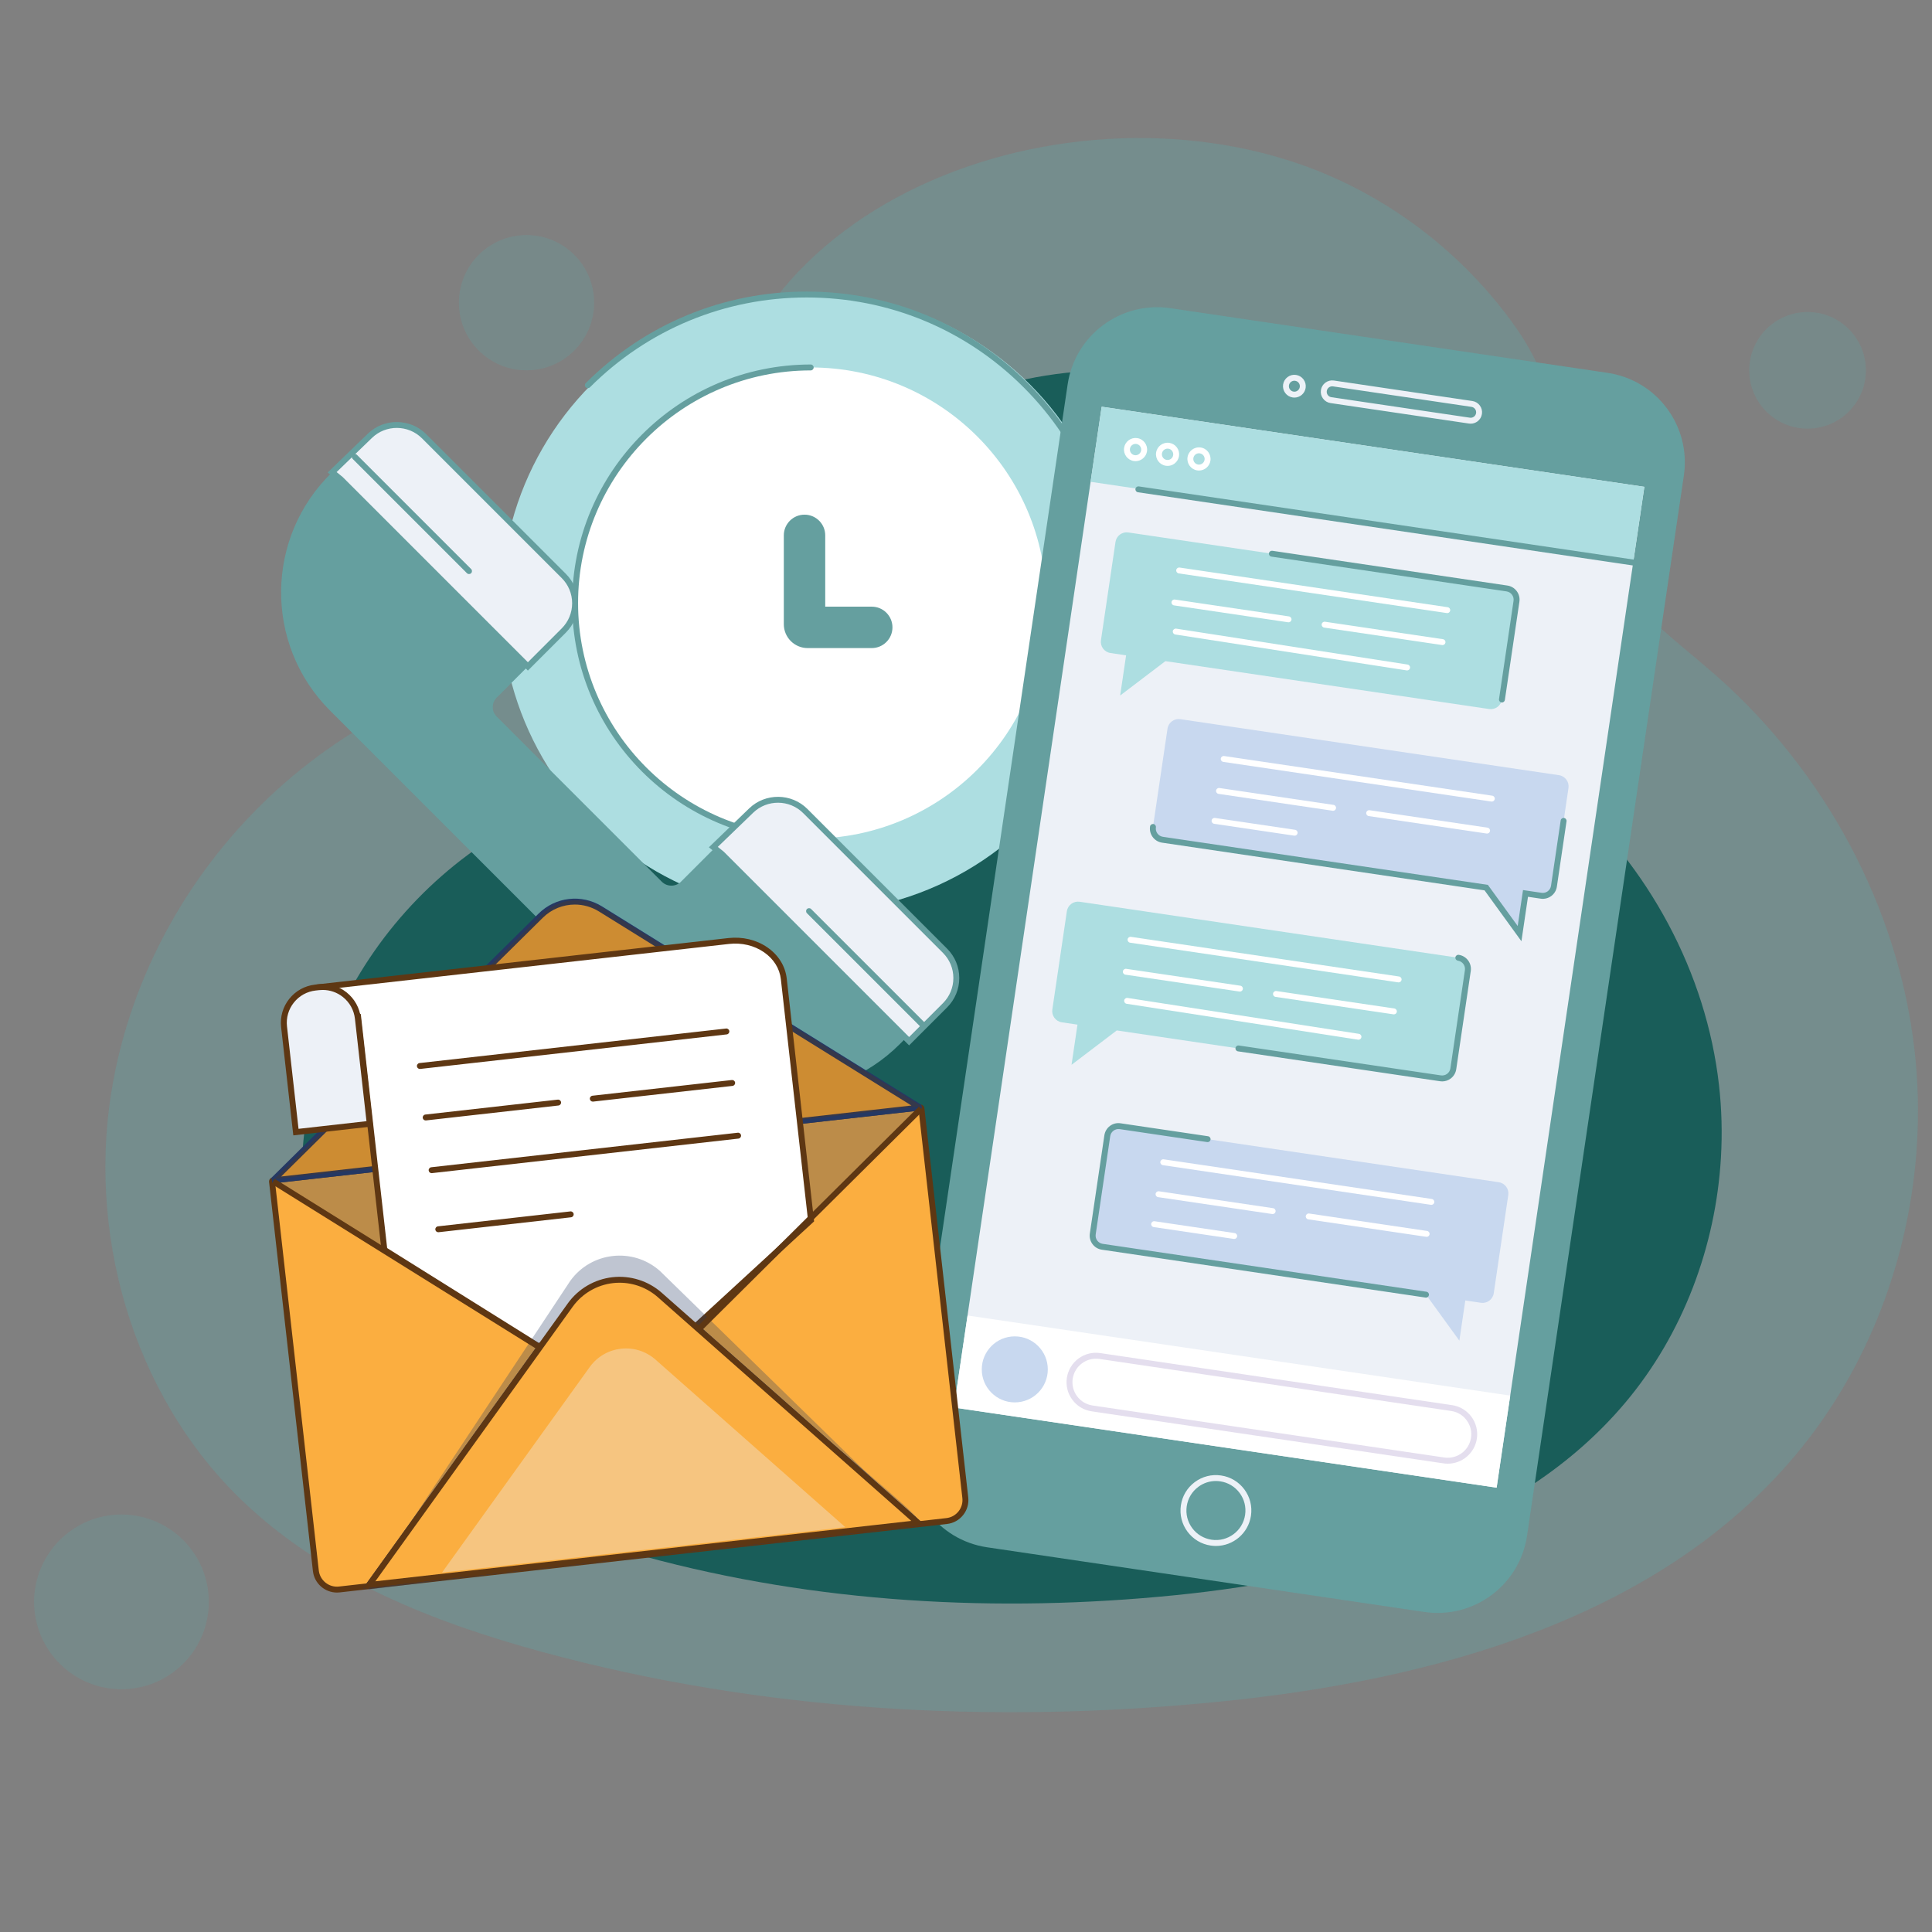
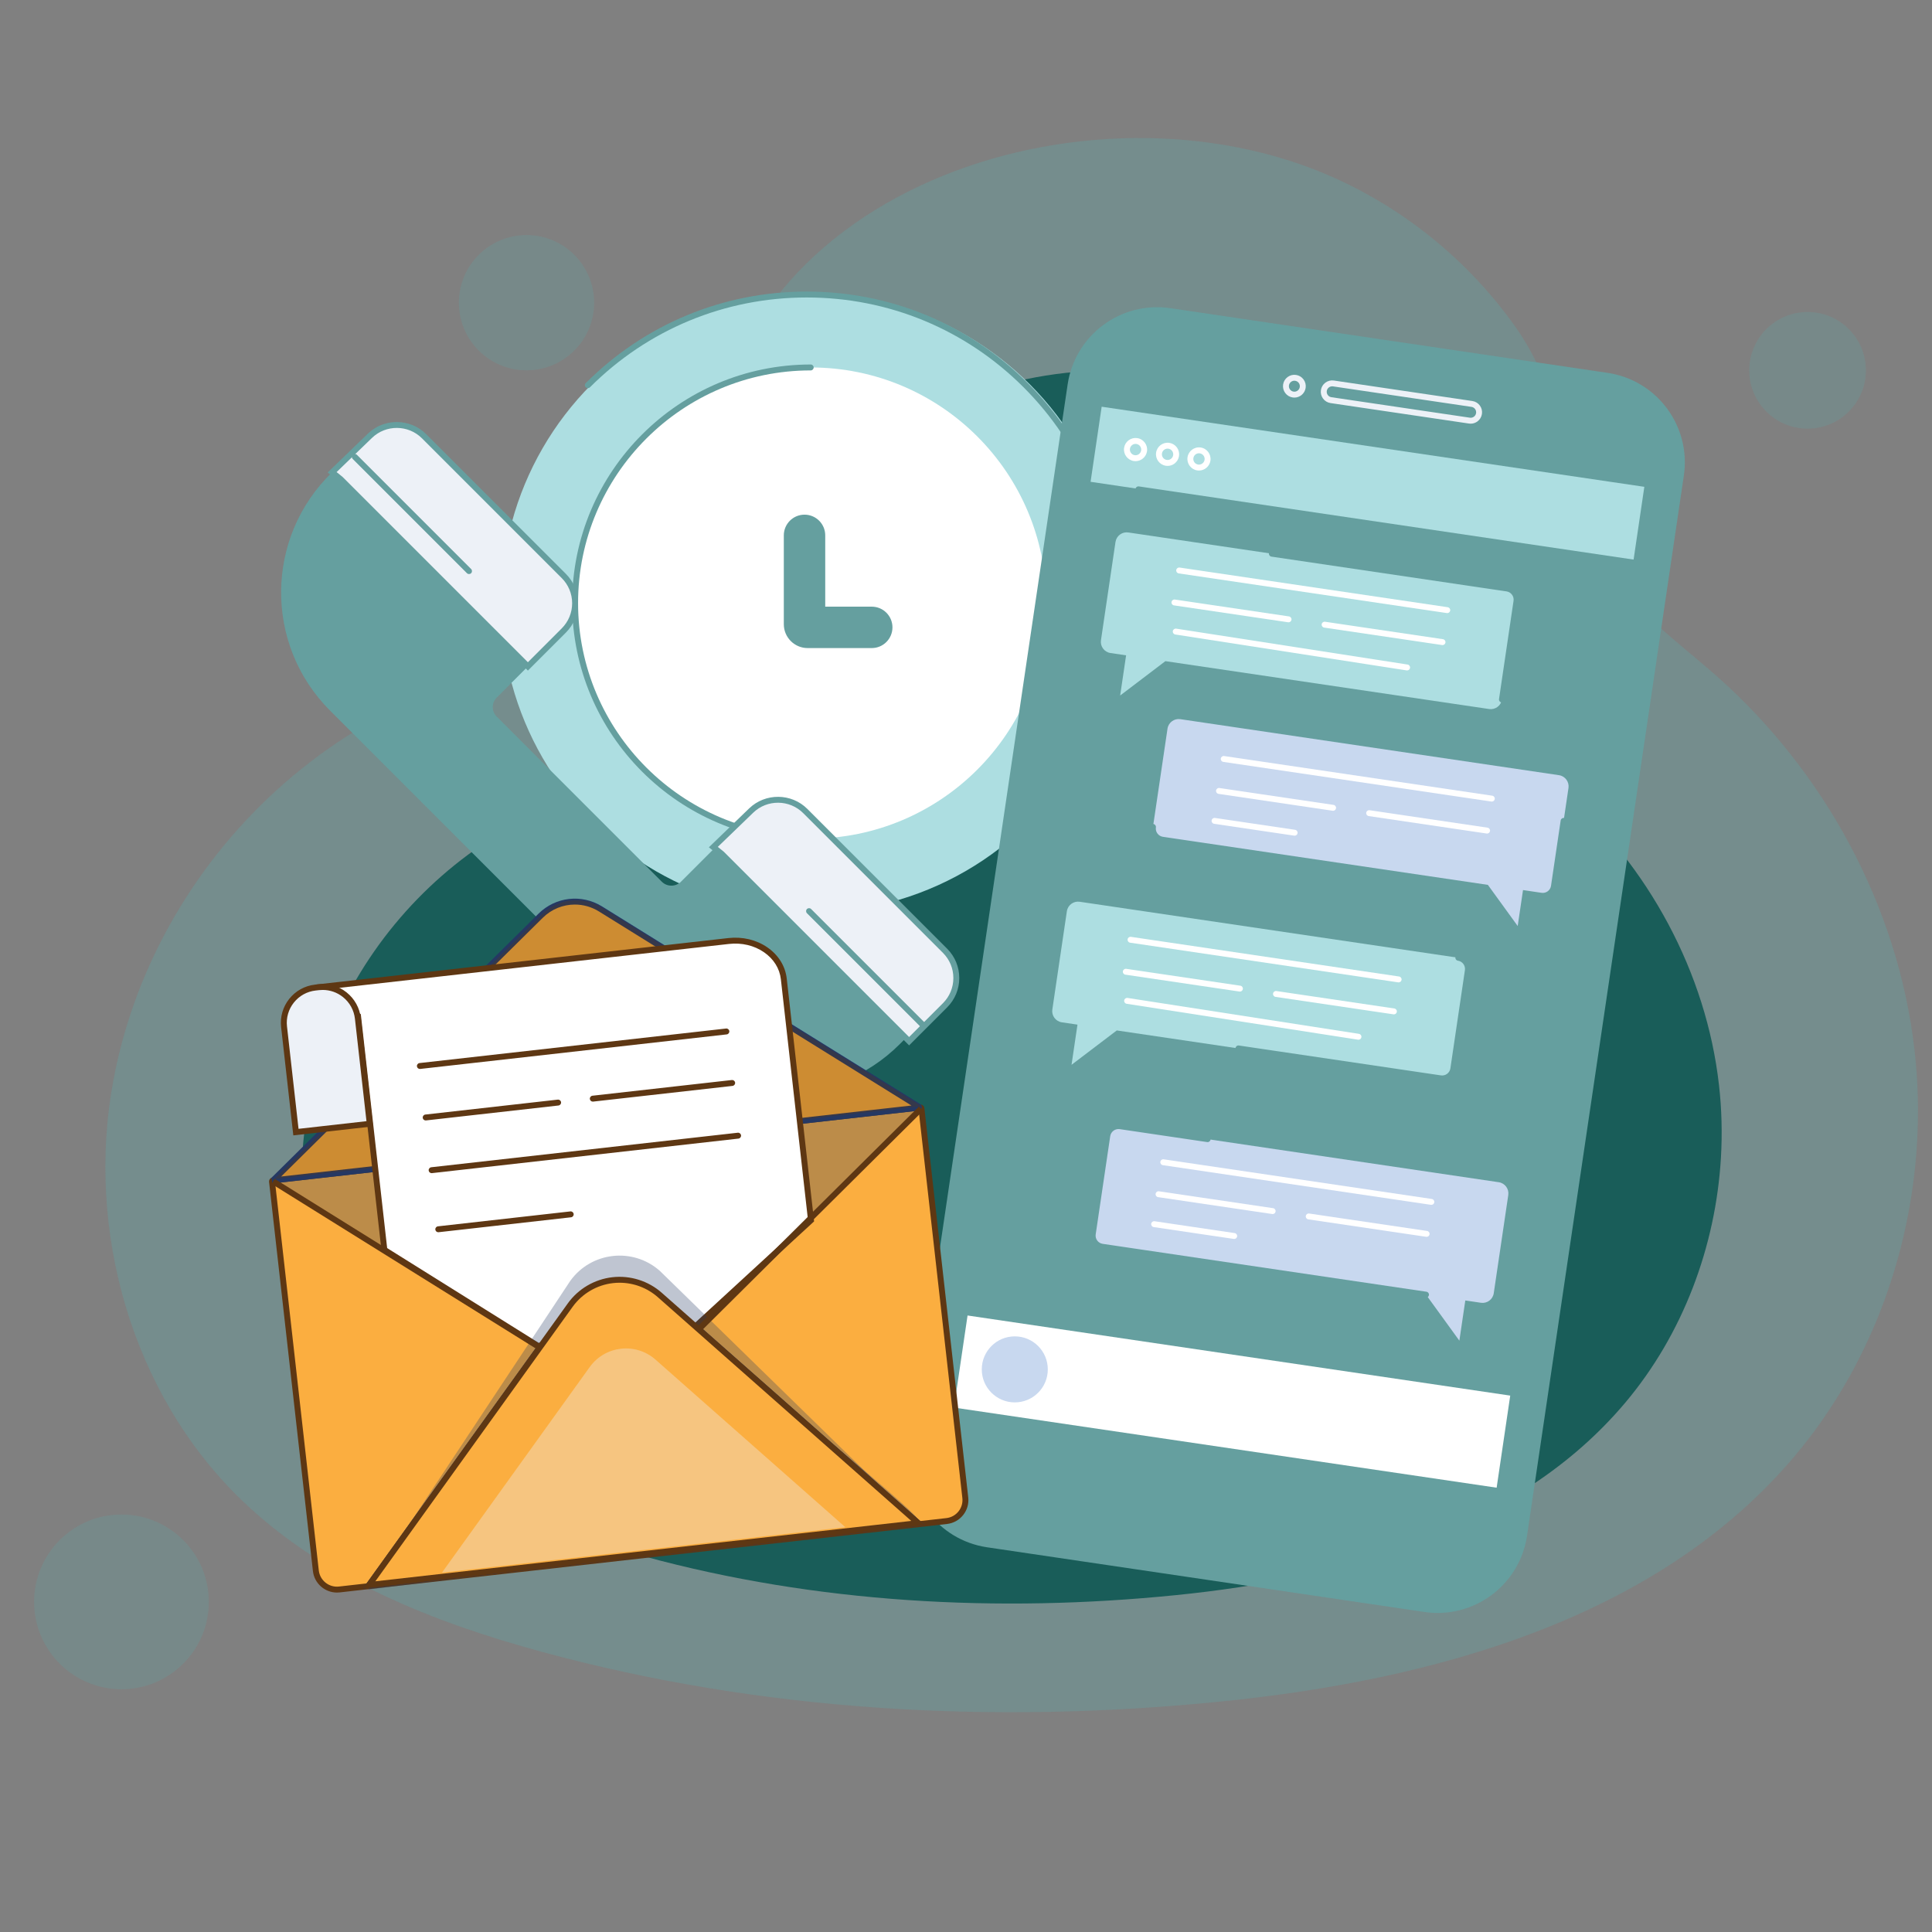
<svg xmlns="http://www.w3.org/2000/svg" id="Layer_1" x="0px" y="0px" width="1000px" height="1000px" viewBox="0 0 1000 1000" xml:space="preserve">
  <rect x="0" y="0" width="1000" height="1000" fill="#808080" stroke="none" />
  <g>
    <g opacity="0.41">
      <g>
        <path fill="#659F9F" d="M992.272,591.478c0.924-15.926,0.509-31.925-1.286-47.765c-8.431-74.428-46.615-144.614-102.818-194.134     c-20.051-17.668-42.864-33.495-55.912-56.816c-21.977-39.273-20.312-84.411-47.584-123.188     c-27.305-38.823-67.095-69.099-111.967-84.648C538.912,38.568,351.597,114.051,368.461,275.25     c0.062,0.579,0.127,1.419,0.199,2.484c2.242,33.484-24.039,61.636-57.487,62.43c-123.442,2.929-229.699,98.102-252.436,218.66     c-14.622,77.529,9.32,162.51,66.036,217.358c42.334,40.942,99.135,63.433,155.964,78.888     c113.944,30.986,233.847,37.482,351.333,25.635c109.976-11.092,225.978-42.708,297.102-127.316     C967.113,708.255,988.852,650.373,992.272,591.478z" />
      </g>
    </g>
    <g opacity="0.88">
      <g>
        <path fill="#0D5652" d="M890.759,599.071c0.723-12.473,0.399-25.006-1.006-37.415c-6.605-58.309-36.52-113.291-80.545-152.083     c-15.709-13.841-33.582-26.24-43.804-44.508c-17.215-30.767-15.91-66.126-37.274-96.504     c-21.392-30.413-52.563-54.13-87.716-66.312c-104.81-36.316-251.549,22.816-238.337,149.096c0.046,0.453,0.098,1.111,0.154,1.946     c1.757,26.231-18.831,48.286-45.033,48.906c-96.702,2.295-179.942,76.854-197.753,171.295     c-11.455,60.736,7.301,127.307,51.73,170.273c33.165,32.073,77.661,49.691,122.18,61.801     c89.262,24.275,183.195,29.363,275.229,20.08c86.152-8.687,177.029-33.453,232.745-99.737     C871.05,690.554,888.078,645.209,890.759,599.071z" />
      </g>
    </g>
    <path opacity="0.31" fill="#659F9F" d="M965.783,191.683c0,16.673-13.518,30.189-30.192,30.189   c-16.671,0-30.188-13.517-30.188-30.189c0-16.674,13.518-30.191,30.188-30.191C952.266,161.492,965.783,175.009,965.783,191.683z" />
    <circle opacity="0.31" fill="#659F9F" cx="272.526" cy="156.674" r="35.008" />
    <circle opacity="0.31" fill="#659F9F" cx="62.87" cy="829.131" r="45.214" />
  </g>
  <circle fill="#ADDEE1" cx="419.622" cy="312.137" r="160.247" />
  <path fill="#659F9F" d="M530.892,427.538c-0.393,0-0.785-0.149-1.084-0.449c-0.599-0.598-0.599-1.567,0-2.165  c29.979-29.978,46.489-69.834,46.489-112.229c0-42.395-16.511-82.251-46.489-112.229c-29.977-29.978-69.834-46.488-112.229-46.488  c-42.394,0-82.251,16.511-112.229,46.488c-0.598,0.598-1.567,0.598-2.165,0s-0.598-1.567,0-2.166  c30.555-30.556,71.182-47.385,114.394-47.385c43.212,0,83.839,16.829,114.395,47.385c30.557,30.555,47.385,71.182,47.385,114.395  c0,43.211-16.828,83.839-47.385,114.394C531.675,427.389,531.282,427.538,530.892,427.538z" />
  <circle fill="#FFFFFF" cx="419.623" cy="312.137" r="121.943" />
  <path fill="#659F9F" d="M419.622,435.611c-68.084,0-123.473-55.391-123.473-123.474c0-68.084,55.389-123.475,123.473-123.475  c0.846,0,1.531,0.685,1.531,1.531c0,0.847-0.685,1.531-1.531,1.531c-66.394,0-120.411,54.016-120.411,120.413  c0,66.395,54.017,120.412,120.411,120.412c0.846,0,1.531,0.685,1.531,1.531S420.468,435.611,419.622,435.611z" />
  <path fill="#659F9F" d="M451.215,335.442h-33.173c-6.805,0-12.342-5.537-12.342-12.342v-45.992c0-5.919,4.798-10.718,10.718-10.718  c5.92,0,10.718,4.798,10.718,10.718v36.898h24.079c5.92,0,10.717,4.798,10.717,10.717  C461.932,330.644,457.135,335.442,451.215,335.442z" />
  <path fill="#659F9F" d="M170.831,367.798l172.623,172.623c33.768,33.768,88.514,33.768,122.281,0l20.639-20.638  c7.793-7.793,7.793-20.428,0-28.221l-70.44-70.44c-7.793-7.792-20.426-7.792-28.219,0l-35.22,35.22  c-2.756,2.756-7.222,2.756-9.979,0l-85.422-85.422c-2.718-2.718-2.718-7.127,0-9.846l34.731-34.731  c7.793-7.792,7.793-20.426,0-28.219l-72.347-72.348c-7.697-7.696-20.142-7.805-27.971-0.244l-19.6,18.928  C137.131,278.042,136.647,333.614,170.831,367.798z" />
  <g>
    <path fill="#EDF1F7" d="M176.236,247.938l96.998,96.997l3.325-3.325l15.266-15.267c7.793-7.792,7.793-20.426,0-28.219   l-72.347-72.348c-7.697-7.696-20.142-7.805-27.971-0.244l-19.6,18.928L176.236,247.938z" />
    <path fill="#659F9F" d="M273.233,347.099l-98.021-98.021l-5.618-4.513l20.85-20.137c8.375-8.083,21.886-7.969,30.117,0.264   l72.347,72.348c8.378,8.376,8.378,22.008,0,30.384L273.233,347.099z M174.221,244.353l3.098,2.501l95.915,95.915l17.509-17.509   c3.479-3.479,5.396-8.107,5.396-13.028c0-4.919-1.917-9.547-5.396-13.026l-72.347-72.348c-7.06-7.062-18.646-7.161-25.825-0.225   L174.221,244.353z" />
  </g>
  <g>
    <path fill="#EDF1F7" d="M373.556,441.931l96.997,96.997l3.326-3.325l15.268-15.266c7.792-7.794,7.792-20.428,0-28.218   l-72.348-72.35c-7.696-7.696-20.14-7.806-27.969-0.244l-19.601,18.928L373.556,441.931z" />
    <path fill="#659F9F" d="M470.552,541.093l-98.021-98.021l-5.618-4.513l20.85-20.136c8.376-8.083,21.885-7.967,30.117,0.263   l72.348,72.349c4.059,4.058,6.292,9.453,6.292,15.192c0,5.739-2.234,11.133-6.292,15.191L470.552,541.093z M371.54,438.347   l3.098,2.502l95.914,95.914l17.511-17.509c3.479-3.481,5.395-8.107,5.395-13.026c0-4.923-1.915-9.549-5.395-13.026l-72.348-72.35   c-7.061-7.056-18.644-7.161-25.826-0.225L371.54,438.347z" />
  </g>
  <g>
-     <line fill="#EDF1F7" x1="183.667" y1="236.5" x2="242.768" y2="295.602" />
    <path fill="#659F9F" d="M242.768,297.133c-0.392,0-0.783-0.149-1.083-0.449l-59.103-59.102c-0.598-0.598-0.598-1.567,0-2.166   c0.598-0.598,1.568-0.598,2.166,0l59.102,59.102c0.598,0.598,0.598,1.567,0,2.165C243.552,296.984,243.16,297.133,242.768,297.133z   " />
  </g>
  <g>
    <line fill="#EDF1F7" x1="418.759" y1="471.593" x2="477.863" y2="530.695" />
    <path fill="#659F9F" d="M477.863,532.226c-0.392,0-0.784-0.147-1.083-0.447l-59.104-59.102c-0.599-0.598-0.599-1.567,0-2.166   c0.598-0.598,1.567-0.598,2.166,0l59.103,59.102c0.598,0.599,0.598,1.568,0,2.166C478.646,532.078,478.254,532.226,477.863,532.226   z" />
  </g>
  <path fill="#659F9F" d="M737.217,834.346l-226.293-33.469c-25.587-3.785-43.262-27.596-39.478-53.186l81.16-548.696  c3.784-25.586,27.595-43.261,53.182-39.477l226.292,33.471c25.586,3.784,43.262,27.595,39.479,53.184l-81.16,548.696  C786.611,820.459,762.803,838.133,737.217,834.346z" />
-   <rect x="530.433" y="228.705" transform="matrix(0.989 0.146 -0.146 0.989 79.026 -93.115)" fill="#EDF1F7" width="284.012" height="523.789" />
  <rect x="565.878" y="231.311" transform="matrix(0.989 0.146 -0.146 0.989 44.338 -100.874)" fill="#ADDEE1" width="284.01" height="39.305" />
-   <path fill="#EDF1F7" d="M629.371,800.184c-0.89,0-1.788-0.065-2.694-0.201c-4.845-0.714-9.121-3.274-12.04-7.206  c-2.92-3.936-4.133-8.769-3.414-13.616c0.715-4.844,3.276-9.121,7.21-12.039c3.932-2.919,8.775-4.142,13.611-3.412  c4.844,0.714,9.119,3.274,12.04,7.207c2.919,3.932,4.132,8.768,3.416,13.611C646.153,793.626,638.305,800.184,629.371,800.184z   M629.324,766.567c-3.253,0-6.408,1.038-9.067,3.012c-3.277,2.431-5.409,5.992-6.006,10.029c-0.598,4.037,0.413,8.065,2.845,11.34  c2.433,3.278,5.994,5.41,10.03,6.008c8.343,1.238,16.115-4.544,17.344-12.877c0.597-4.033-0.414-8.062-2.845-11.336  c-2.433-3.278-5.993-5.41-10.03-6.008C630.837,766.624,630.077,766.567,629.324,766.567z" />
  <path fill="#EDF1F7" d="M669.97,205.794c-0.286,0-0.576-0.021-0.867-0.065c-1.559-0.23-2.933-1.054-3.871-2.317  c-0.939-1.265-1.329-2.82-1.1-4.378c0.23-1.558,1.055-2.933,2.319-3.871c1.262-0.94,2.81-1.337,4.376-1.097  c1.557,0.229,2.934,1.052,3.871,2.317c0.939,1.265,1.329,2.819,1.1,4.376v0.002C675.364,203.686,672.842,205.794,669.97,205.794z   M669.96,197.063c-0.604,0-1.191,0.193-1.685,0.559c-0.607,0.45-1.003,1.111-1.114,1.86c-0.11,0.749,0.076,1.495,0.528,2.104  c0.451,0.607,1.112,1.003,1.861,1.114c0.757,0.114,1.495-0.077,2.104-0.528c0.607-0.451,1.003-1.111,1.114-1.858l0,0  c0.11-0.75-0.078-1.499-0.529-2.105c-0.449-0.608-1.111-1.003-1.857-1.114C670.238,197.074,670.098,197.063,669.96,197.063z" />
  <path fill="#EDF1F7" d="M761.23,219.292c-0.291,0-0.583-0.021-0.876-0.064l-71.679-10.601c-1.558-0.231-2.932-1.055-3.871-2.318  c-0.938-1.265-1.329-2.82-1.099-4.378c0.23-1.559,1.055-2.932,2.318-3.872c1.266-0.939,2.827-1.325,4.377-1.099l71.679,10.601  c1.56,0.23,2.932,1.054,3.871,2.319c0.939,1.265,1.331,2.818,1.098,4.376c-0.228,1.558-1.053,2.932-2.314,3.871  C763.706,218.891,762.485,219.292,761.23,219.292z M689.537,199.958c-1.381,0-2.594,1.014-2.802,2.421  c-0.11,0.749,0.076,1.495,0.528,2.104c0.451,0.607,1.112,1.003,1.861,1.114l71.679,10.601c1.544,0.235,2.991-0.841,3.219-2.389  c0.107-0.748-0.077-1.495-0.53-2.102c-0.451-0.608-1.111-1.005-1.86-1.116l-71.679-10.602  C689.814,199.969,689.676,199.958,689.537,199.958z" />
  <path fill="#C8D8EF" d="M775.756,611.915l-195.988-28.987c-3.191-0.474-6.161,1.732-6.633,4.925l-7.522,50.846  c-0.47,3.191,1.733,6.161,4.925,6.63l167.562,24.785l17.261,23.81l3.077-20.801l8.089,1.196c3.191,0.473,6.16-1.732,6.633-4.923  l7.521-50.848C781.152,615.358,778.945,612.388,775.756,611.915z" />
  <path fill="#659F9F" d="M738.1,671.645c-0.075,0-0.149-0.005-0.227-0.018l-167.561-24.786c-1.947-0.284-3.666-1.312-4.841-2.894  c-1.173-1.582-1.66-3.525-1.372-5.477l7.52-50.843c0.596-4.023,4.34-6.848,8.372-6.214l45.292,6.701  c0.836,0.122,1.414,0.9,1.29,1.736s-0.909,1.416-1.739,1.289l-45.291-6.7c-2.354-0.33-4.546,1.286-4.895,3.636l-7.521,50.844  c-0.169,1.14,0.116,2.275,0.803,3.2c0.687,0.924,1.69,1.524,2.829,1.691l167.563,24.789c0.836,0.122,1.414,0.899,1.291,1.737  C739.5,671.098,738.848,671.645,738.1,671.645z" />
  <path fill="#C8D8EF" d="M806.917,401.232l-195.989-28.99c-3.189-0.471-6.159,1.733-6.63,4.924l-7.521,50.847  c-0.473,3.19,1.732,6.161,4.922,6.633l167.563,24.783l17.261,23.81l3.077-20.802l8.09,1.196c3.19,0.472,6.16-1.732,6.633-4.922  l7.518-50.847C812.313,404.674,810.112,401.705,806.917,401.232z" />
  <path fill="#659F9F" d="M787.486,487.179L768.4,460.85l-166.926-24.689c-4.021-0.595-6.808-4.351-6.212-8.372  c0.124-0.837,0.9-1.392,1.737-1.29c0.836,0.124,1.415,0.903,1.291,1.739c-0.168,1.138,0.118,2.274,0.803,3.198  c0.686,0.926,1.689,1.526,2.83,1.696l168.199,24.877l15.437,21.292l2.752-18.602l9.602,1.42c1.134,0.166,2.276-0.116,3.196-0.802  c0.928-0.687,1.528-1.691,1.696-2.83l5.003-33.825c0.123-0.836,0.9-1.405,1.741-1.29c0.833,0.124,1.411,0.901,1.288,1.738  l-5.002,33.825c-0.288,1.947-1.316,3.666-2.898,4.84c-1.583,1.174-3.531,1.662-5.473,1.373l-6.577-0.972L787.486,487.179z" />
  <path fill="#ADDEE1" d="M558.842,466.746l195.988,28.988c3.189,0.473,5.395,3.442,4.923,6.633l-7.52,50.848  c-0.473,3.189-3.443,5.394-6.633,4.923l-167.563-24.783l-23.414,17.791l3.076-20.8l-8.089-1.196c-3.19-0.472-5.396-3.44-4.924-6.633  l7.521-50.846C552.682,468.479,555.65,466.273,558.842,466.746z" />
  <path fill="#659F9F" d="M746.472,559.732c-0.364,0-0.729-0.026-1.097-0.083l-104.598-15.47c-0.836-0.123-1.413-0.9-1.289-1.737  c0.122-0.836,0.896-1.421,1.739-1.29l104.597,15.471c1.14,0.161,2.274-0.117,3.2-0.805c0.924-0.686,1.524-1.689,1.693-2.83  l7.521-50.846c0.348-2.351-1.283-4.546-3.633-4.896c-0.836-0.122-1.414-0.899-1.29-1.737c0.124-0.834,0.899-1.406,1.738-1.29  c4.021,0.596,6.808,4.349,6.215,8.372l-7.521,50.847c-0.289,1.946-1.319,3.665-2.9,4.841  C749.563,559.23,748.041,559.732,746.472,559.732z" />
  <rect x="495.639" y="701.744" transform="matrix(0.989 0.146 -0.146 0.989 113.073 -85.492)" fill="#FFFFFF" width="284.012" height="48.192" />
  <circle fill="#C8D8EF" cx="525.253" cy="708.789" r="17.089" />
-   <path opacity="0.33" fill="#AF9CCB" d="M749.361,757.603c-0.738,0-1.486-0.054-2.237-0.167l-182.078-26.934  c-4.024-0.592-7.579-2.721-10.005-5.988c-2.426-3.27-3.434-7.289-2.839-11.313c1.23-8.308,9.001-14.094,17.303-12.841  l182.079,26.932c8.31,1.227,14.071,8.986,12.846,17.3C763.311,752.15,756.787,757.603,749.361,757.603z M747.572,754.408  c6.643,0.967,12.844-3.628,13.825-10.266c0.476-3.219-0.329-6.428-2.269-9.037c-1.938-2.611-4.776-4.313-7.993-4.785  l-182.079-26.936c-6.646-0.969-12.84,3.622-13.824,10.263c-0.476,3.218,0.328,6.428,2.268,9.041c1.938,2.61,4.776,4.312,7.995,4.785  L747.572,754.408z" />
  <path fill="#FFFFFF" d="M587.761,238.692c-0.29,0-0.586-0.021-0.881-0.064c-3.271-0.483-5.538-3.537-5.055-6.808  c0.235-1.585,1.072-2.983,2.359-3.937c1.287-0.957,2.868-1.356,4.45-1.117c3.271,0.482,5.537,3.536,5.055,6.807l0,0  C593.248,236.548,590.681,238.692,587.761,238.692z M587.75,229.763c-0.625,0-1.23,0.199-1.74,0.578  c-0.629,0.467-1.039,1.152-1.154,1.928c-0.115,0.775,0.079,1.547,0.547,2.178c0.467,0.629,1.15,1.037,1.926,1.152  c1.586,0.239,3.093-0.872,3.331-2.474l0,0c0.114-0.774-0.079-1.547-0.547-2.177c-0.466-0.629-1.15-1.038-1.925-1.153  C588.042,229.775,587.896,229.763,587.75,229.763z" />
  <path fill="#FFFFFF" d="M604.343,241.144c-0.297,0-0.595-0.021-0.891-0.066c-3.271-0.482-5.538-3.536-5.055-6.807  c0.484-3.269,3.541-5.525,6.81-5.054c1.583,0.235,2.981,1.071,3.938,2.358c0.953,1.286,1.35,2.866,1.114,4.451  c-0.234,1.583-1.071,2.981-2.356,3.937C606.857,240.738,605.619,241.144,604.343,241.144z M604.327,232.215  c-1.429,0-2.685,1.048-2.899,2.505c-0.115,0.774,0.079,1.547,0.547,2.177c0.467,0.629,1.15,1.037,1.925,1.153  c0.774,0.116,1.549-0.078,2.178-0.545c0.629-0.467,1.037-1.15,1.152-1.926l0,0c0.115-0.776-0.079-1.549-0.546-2.178  c-0.466-0.63-1.148-1.038-1.926-1.153C604.615,232.226,604.469,232.215,604.327,232.215z" />
  <path fill="#FFFFFF" d="M620.59,243.549c-0.29,0-0.585-0.021-0.881-0.064c-3.271-0.486-5.537-3.541-5.053-6.81  s3.54-5.527,6.808-5.054c3.271,0.486,5.537,3.54,5.055,6.809C626.079,241.405,623.512,243.549,620.59,243.549z M620.581,234.617  c-0.624,0-1.23,0.201-1.742,0.58c-0.63,0.467-1.037,1.15-1.152,1.926c-0.115,0.774,0.079,1.547,0.546,2.177  c0.466,0.629,1.151,1.04,1.926,1.154c1.594,0.225,3.093-0.874,3.33-2.474c0.236-1.599-0.873-3.093-2.473-3.331  C620.871,234.629,620.726,234.617,620.581,234.617z" />
  <path fill="#659F9F" d="M849.296,293.277c-0.075,0-0.149-0.006-0.225-0.017l-260.07-38.466c-0.835-0.125-1.414-0.902-1.289-1.739  c0.123-0.836,0.897-1.412,1.738-1.29l260.069,38.466c0.834,0.124,1.412,0.901,1.289,1.739  C850.697,292.73,850.043,293.277,849.296,293.277z" />
  <path fill="#FFFFFF" d="M740.877,623.63c-0.075,0-0.149-0.006-0.227-0.019l-138.762-20.523c-0.836-0.121-1.415-0.899-1.289-1.736  c0.121-0.839,0.887-1.434,1.738-1.29L741.1,620.585c0.835,0.123,1.414,0.9,1.29,1.738  C742.277,623.082,741.623,623.63,740.877,623.63z" />
  <path fill="#FFFFFF" d="M658.726,628.394c-0.075,0-0.149-0.006-0.226-0.018l-59.062-8.736c-0.835-0.121-1.413-0.899-1.289-1.737  c0.123-0.834,0.887-1.42,1.739-1.289l59.06,8.736c0.836,0.123,1.415,0.899,1.291,1.737  C660.127,627.847,659.474,628.394,658.726,628.394z" />
  <path fill="#FFFFFF" d="M638.826,641.285c-0.075,0-0.149-0.006-0.227-0.018l-41.451-6.131c-0.836-0.123-1.413-0.899-1.291-1.738  c0.126-0.833,0.913-1.42,1.74-1.288l41.451,6.131c0.835,0.122,1.414,0.901,1.29,1.736  C640.227,640.738,639.571,641.285,638.826,641.285z" />
  <path fill="#FFFFFF" d="M738.428,640.183c-0.074,0-0.149-0.007-0.225-0.019l-61.037-9.025c-0.835-0.122-1.414-0.899-1.29-1.737  c0.122-0.834,0.891-1.424,1.739-1.288l61.036,9.024c0.836,0.123,1.415,0.9,1.29,1.737  C739.83,639.636,739.176,640.183,738.428,640.183z" />
  <g>
    <path fill="#FFFFFF" d="M723.934,508.479c-0.075,0-0.149-0.007-0.226-0.019l-138.763-20.523c-0.836-0.123-1.415-0.899-1.291-1.737   c0.122-0.837,0.891-1.43,1.739-1.289l138.763,20.523c0.836,0.123,1.415,0.9,1.291,1.738   C725.335,507.933,724.681,508.479,723.934,508.479z" />
    <path fill="#FFFFFF" d="M641.783,513.242c-0.075,0-0.149-0.005-0.227-0.018l-59.059-8.734c-0.836-0.123-1.415-0.9-1.291-1.738   c0.124-0.834,0.903-1.408,1.739-1.288l59.06,8.734c0.836,0.122,1.415,0.9,1.291,1.738   C643.184,512.695,642.531,513.242,641.783,513.242z" />
    <path fill="#FFFFFF" d="M703.149,538.156c-0.076,0-0.155-0.006-0.234-0.019l-119.758-18.579c-0.836-0.128-1.408-0.912-1.278-1.746   c0.129-0.835,0.915-1.406,1.747-1.28l119.758,18.579c0.836,0.129,1.408,0.913,1.278,1.747   C704.544,537.615,703.893,538.156,703.149,538.156z" />
    <path fill="#FFFFFF" d="M721.484,525.034c-0.074,0-0.149-0.006-0.226-0.018l-61.036-9.029c-0.836-0.122-1.415-0.899-1.291-1.736   c0.123-0.835,0.895-1.42,1.739-1.29l61.037,9.029c0.836,0.123,1.415,0.899,1.289,1.737   C722.886,524.486,722.231,525.034,721.484,525.034z" />
  </g>
  <path fill="#ADDEE1" d="M584.011,275.602l195.986,28.989c3.194,0.473,5.398,3.442,4.925,6.633l-7.52,50.845  c-0.473,3.192-3.443,5.396-6.633,4.924l-167.562-24.785l-23.416,17.793l3.077-20.8l-8.088-1.198  c-3.191-0.471-5.396-3.44-4.923-6.631l7.52-50.847C577.851,277.335,580.819,275.131,584.011,275.602z" />
  <path fill="#659F9F" d="M777.402,363.601c-0.073,0-0.15-0.006-0.225-0.017c-0.835-0.124-1.415-0.902-1.288-1.74L783.406,311  c0.17-1.138-0.113-2.274-0.801-3.198c-0.688-0.926-1.693-1.527-2.83-1.695L658.09,288.108c-0.836-0.124-1.414-0.902-1.29-1.739  c0.124-0.836,0.914-1.394,1.738-1.291l121.687,17.998c1.947,0.289,3.666,1.318,4.838,2.899c1.176,1.58,1.663,3.524,1.377,5.472  l-7.523,50.845C778.805,363.053,778.148,363.601,777.402,363.601z" />
  <g>
    <path fill="#FFFFFF" d="M749.104,317.337c-0.075,0-0.149-0.006-0.227-0.017l-138.763-20.525c-0.836-0.124-1.415-0.902-1.291-1.739   c0.123-0.836,0.887-1.406,1.739-1.291l138.764,20.525c0.835,0.125,1.414,0.902,1.29,1.739   C750.504,316.789,749.851,317.337,749.104,317.337z" />
    <path fill="#FFFFFF" d="M666.952,322.101c-0.075,0-0.149-0.006-0.226-0.017l-59.06-8.735c-0.836-0.124-1.415-0.901-1.291-1.739   c0.123-0.835,0.899-1.413,1.739-1.29l59.06,8.734c0.836,0.125,1.415,0.902,1.291,1.74   C668.354,321.553,667.7,322.101,666.952,322.101z" />
    <path fill="#FFFFFF" d="M728.319,347.012c-0.077,0-0.156-0.006-0.235-0.018l-119.758-18.58c-0.836-0.13-1.408-0.912-1.278-1.748   c0.13-0.834,0.922-1.395,1.747-1.279l119.758,18.58c0.836,0.131,1.408,0.913,1.278,1.749   C729.713,346.473,729.063,347.012,728.319,347.012z" />
    <path fill="#FFFFFF" d="M746.653,333.889c-0.074,0-0.149-0.006-0.225-0.017l-61.037-9.028c-0.836-0.125-1.415-0.901-1.291-1.739   c0.123-0.836,0.89-1.412,1.739-1.29l61.037,9.028c0.836,0.125,1.415,0.902,1.289,1.739   C748.056,333.341,747.401,333.889,746.653,333.889z" />
  </g>
  <path fill="#FFFFFF" d="M772.162,414.894c-0.074,0-0.149-0.006-0.227-0.016l-138.762-20.525c-0.836-0.125-1.415-0.901-1.291-1.739  c0.122-0.836,0.887-1.413,1.739-1.29l138.762,20.525c0.837,0.124,1.417,0.901,1.292,1.739  C773.562,414.347,772.91,414.894,772.162,414.894z" />
  <path fill="#FFFFFF" d="M690.012,419.658c-0.075,0-0.149-0.006-0.227-0.017l-59.06-8.736c-0.835-0.125-1.414-0.901-1.29-1.739  c0.122-0.836,0.908-1.418,1.739-1.29l59.06,8.736c0.836,0.124,1.414,0.902,1.291,1.739  C691.412,419.111,690.76,419.658,690.012,419.658z" />
  <path fill="#FFFFFF" d="M670.11,432.548c-0.075,0-0.149-0.004-0.226-0.017l-41.451-6.13c-0.836-0.125-1.415-0.902-1.29-1.739  c0.124-0.834,0.902-1.417,1.738-1.29l41.451,6.13c0.836,0.124,1.415,0.902,1.291,1.739  C671.512,432.001,670.856,432.548,670.11,432.548z" />
  <path fill="#FFFFFF" d="M769.714,431.447c-0.075,0-0.15-0.006-0.225-0.017l-61.038-9.028c-0.836-0.124-1.415-0.902-1.291-1.739  c0.123-0.836,0.89-1.419,1.739-1.291l61.038,9.028c0.835,0.124,1.412,0.901,1.289,1.739  C771.116,430.899,770.46,431.447,769.714,431.447z" />
  <g>
    <path fill="#FBAE40" d="M490.001,787.288l-314.352,35.416c-6.04,0.682-11.485-3.66-12.166-9.701l-22.69-201.379   c-0.036-0.321,0.193-0.608,0.511-0.645l334.992-37.742c0.318-0.036,0.606,0.194,0.642,0.512l22.698,201.458   C500.313,781.202,495.999,786.612,490.001,787.288z" />
    <path fill="#5E3713" d="M174.409,824.307c-6.289,0-11.727-4.739-12.448-11.133l-22.689-201.38   c-0.128-1.158,0.705-2.205,1.861-2.336l334.992-37.743c1.174-0.131,2.204,0.703,2.334,1.86l22.699,201.461   c0.372,3.305-0.565,6.559-2.64,9.16c-2.074,2.601-5.04,4.241-8.346,4.614l-314.353,35.419   C175.345,824.283,174.874,824.307,174.409,824.307z M142.422,612.395l22.583,200.438c0.583,5.188,5.26,8.956,10.472,8.352   l314.352-35.419l0.172,1.522l-0.172-1.522c2.494-0.281,4.73-1.516,6.295-3.477c1.565-1.962,2.272-4.417,1.991-6.912l-22.59-200.513   L142.422,612.395z" />
  </g>
  <path opacity="0.29" fill="#253863" d="M475.27,787.288l-284.248,35.416c-6.04,0.682,88.082-120.045,87.402-126.083l-137.63-84.997  c-0.036-0.321,0.193-0.608,0.511-0.645l334.992-37.742c0.318-0.036,0.606,0.194,0.642,0.512L362.34,687.165  C363.016,693.161,481.267,786.612,475.27,787.288z" />
  <g>
    <path fill="#FBAE40" d="M141.305,610.979l138.53-137.001c8.26-8.191,21.059-9.653,30.953-3.534l164.658,102.263   c0.28,0.174,0.183,0.607-0.145,0.644l-334.571,37.694" />
    <path fill="#253863" d="M140.901,612.568l-0.254-2.256l-0.419-0.422l0.333-0.328l-0.004-0.038l0.048-0.007L278.758,472.89   c8.794-8.72,22.298-10.263,32.834-3.747l164.66,102.265c0.677,0.419,1.015,1.227,0.843,2.004c-0.174,0.779-0.822,1.366-1.615,1.46   L140.901,612.568z M297.54,468.195c-6.062,0-12.059,2.341-16.626,6.872L145.52,608.964l326.224-36.751L309.98,471.746   C306.123,469.36,301.814,468.195,297.54,468.195z" />
  </g>
  <path opacity="0.29" fill="#5E3713" d="M142,610.271l138.53-137.001c8.26-8.191,21.059-9.653,30.953-3.533L476.139,572  c0.28,0.174,0.184,0.607-0.145,0.644l-334.571,37.694" />
  <g>
    <path fill="#F7A9B4" d="M295.153,675.506L191.021,820.388l284.248-32.026l-133.761-118.08   C327.555,657.963,306.016,660.392,295.153,675.506z" />
    <path fill="#253863" d="M187.764,822.294L293.909,674.61l1.244,0.896l-1.244-0.896c5.431-7.554,13.847-12.484,23.092-13.524   c9.245-1.041,18.545,1.893,25.521,8.046l136.347,120.366L187.764,822.294z M320.68,663.94c-1.109,0-2.222,0.061-3.335,0.187   c-8.387,0.944-16.022,5.419-20.947,12.271l-102.12,142.081l277.393-31.254L340.495,671.43   C335.009,666.585,327.932,663.94,320.68,663.94z" />
  </g>
  <g>
    <path fill="#FFFFFF" d="M158.217,511.729l218.949-24.668c14.353-1.618,27.125,7.171,28.527,19.63l14.073,124.898l-60.887,55.963   l-80.456,9.068l-79.473-49.707l-13.633-121.009L158.217,511.729z" />
    <path fill="#5E3713" d="M278.064,698.203l-80.553-50.384l-13.626-120.935l-20.849-17.239l213.958-24.106   c7.309-0.819,14.468,0.879,20.16,4.796c5.759,3.962,9.333,9.71,10.063,16.185l14.158,125.672l-61.828,56.827L278.064,698.203z    M200.389,646.008l78.393,49.031l79.429-8.95l59.947-55.101l-13.984-124.127c-0.628-5.577-3.737-10.55-8.755-14.001   c-5.083-3.499-11.502-5.012-18.08-4.276l-213.979,24.109l23.388,12.231L200.389,646.008z" />
  </g>
  <path opacity="0.29" fill="#253863" d="M295.153,663.003L191.021,820.388l284.248-32.026L341.508,657.78  C327.555,645.463,306.016,647.889,295.153,663.003z" />
  <g>
    <path fill="#FBAE40" d="M295.153,675.506L191.021,820.388l284.248-32.026l-133.761-118.08   C327.555,657.963,306.016,660.392,295.153,675.506z" />
    <path fill="#5E3713" d="M187.764,822.294L293.909,674.61l1.244,0.896l-1.244-0.896c5.431-7.554,13.847-12.484,23.092-13.524   c9.245-1.041,18.545,1.893,25.521,8.046l136.347,120.366L187.764,822.294z M320.68,663.94c-1.109,0-2.222,0.061-3.335,0.187   c-8.387,0.944-16.022,5.419-20.947,12.271l-102.12,142.081l277.393-31.254L340.495,671.43   C335.009,666.585,327.932,663.94,320.68,663.94z" />
  </g>
  <path opacity="0.35" fill="#EDF1F7" d="M305.245,707.569L228.77,813.972l208.752-23.52l-98.234-86.717  C329.04,694.689,313.221,696.471,305.245,707.569z" />
  <g>
    <line fill="#F7A9B4" x1="141.429" y1="611.256" x2="278.423" y2="696.621" />
    <rect x="129.219" y="652.406" transform="matrix(0.849 0.529 -0.529 0.849 377.6 -12.087)" fill="#5E3713" width="161.414" height="3.065" />
  </g>
  <g>
    <line fill="#F7A9B4" x1="476.905" y1="573.456" x2="362.34" y2="687.165" />
    <rect x="418.093" y="549.603" transform="matrix(0.705 0.71 -0.71 0.705 571.114 -111.596)" fill="#5E3713" width="3.06" height="161.416" />
  </g>
  <g>
    <path fill="#EDF1F7" d="M191.38,581.67l-38.211,4.307l-6.143-54.519c-1.134-10.072,6.111-19.156,16.183-20.291l1.737-0.197   c10.072-1.132,19.157,6.113,20.292,16.185L191.38,581.67z" />
    <path fill="#5E3713" d="M151.817,587.669l-6.313-56.041c-0.594-5.278,0.901-10.47,4.213-14.623   c3.31-4.151,8.042-6.765,13.318-7.359l1.739-0.193c5.283-0.581,10.47,0.899,14.622,4.212c4.152,3.312,6.768,8.041,7.363,13.319   l6.313,56.036L151.817,587.669z M167.036,512.389c-0.637,0-1.277,0.035-1.918,0.107l-1.739,0.194   c-4.463,0.502-8.465,2.712-11.266,6.227c-2.801,3.509-4.067,7.905-3.563,12.371l5.969,52.996l35.169-3.962l-5.972-52.998   c-0.502-4.464-2.714-8.465-6.228-11.268C174.48,513.659,170.826,512.389,167.036,512.389z" />
  </g>
  <path fill="#5E3713" d="M217.325,553.287c-0.769,0-1.433-0.576-1.521-1.359c-0.095-0.841,0.51-1.598,1.35-1.692l158.639-17.874  c0.851-0.103,1.598,0.509,1.694,1.353c0.094,0.839-0.51,1.596-1.351,1.691L217.499,553.28  C217.44,553.285,217.382,553.287,217.325,553.287z" />
  <path fill="#5E3713" d="M223.402,607.217c-0.769,0-1.433-0.576-1.521-1.359c-0.094-0.841,0.51-1.598,1.35-1.692l158.638-17.871  c0.834-0.103,1.598,0.509,1.694,1.352c0.094,0.841-0.51,1.598-1.35,1.692L223.575,607.21  C223.517,607.215,223.458,607.217,223.402,607.217z" />
  <path fill="#5E3713" d="M220.328,579.941c-0.769,0-1.433-0.577-1.521-1.359c-0.094-0.841,0.51-1.598,1.35-1.693l68.553-7.725  c0.836-0.087,1.6,0.512,1.694,1.353c0.094,0.84-0.51,1.597-1.351,1.692l-68.552,7.724  C220.442,579.939,220.384,579.941,220.328,579.941z" />
  <path fill="#5E3713" d="M306.829,570.193c-0.768,0-1.432-0.578-1.52-1.36c-0.095-0.841,0.51-1.597,1.35-1.693l72.137-8.124  c0.845-0.082,1.599,0.508,1.694,1.351c0.095,0.84-0.509,1.597-1.351,1.693l-72.137,8.125  C306.945,570.19,306.886,570.193,306.829,570.193z" />
  <path fill="#5E3713" d="M226.847,637.802c-0.769,0-1.433-0.577-1.521-1.361c-0.094-0.84,0.51-1.597,1.35-1.692l68.554-7.725  c0.833-0.084,1.599,0.512,1.694,1.353c0.095,0.84-0.509,1.597-1.35,1.692l-68.553,7.725  C226.961,637.799,226.903,637.802,226.847,637.802z" />
</svg>